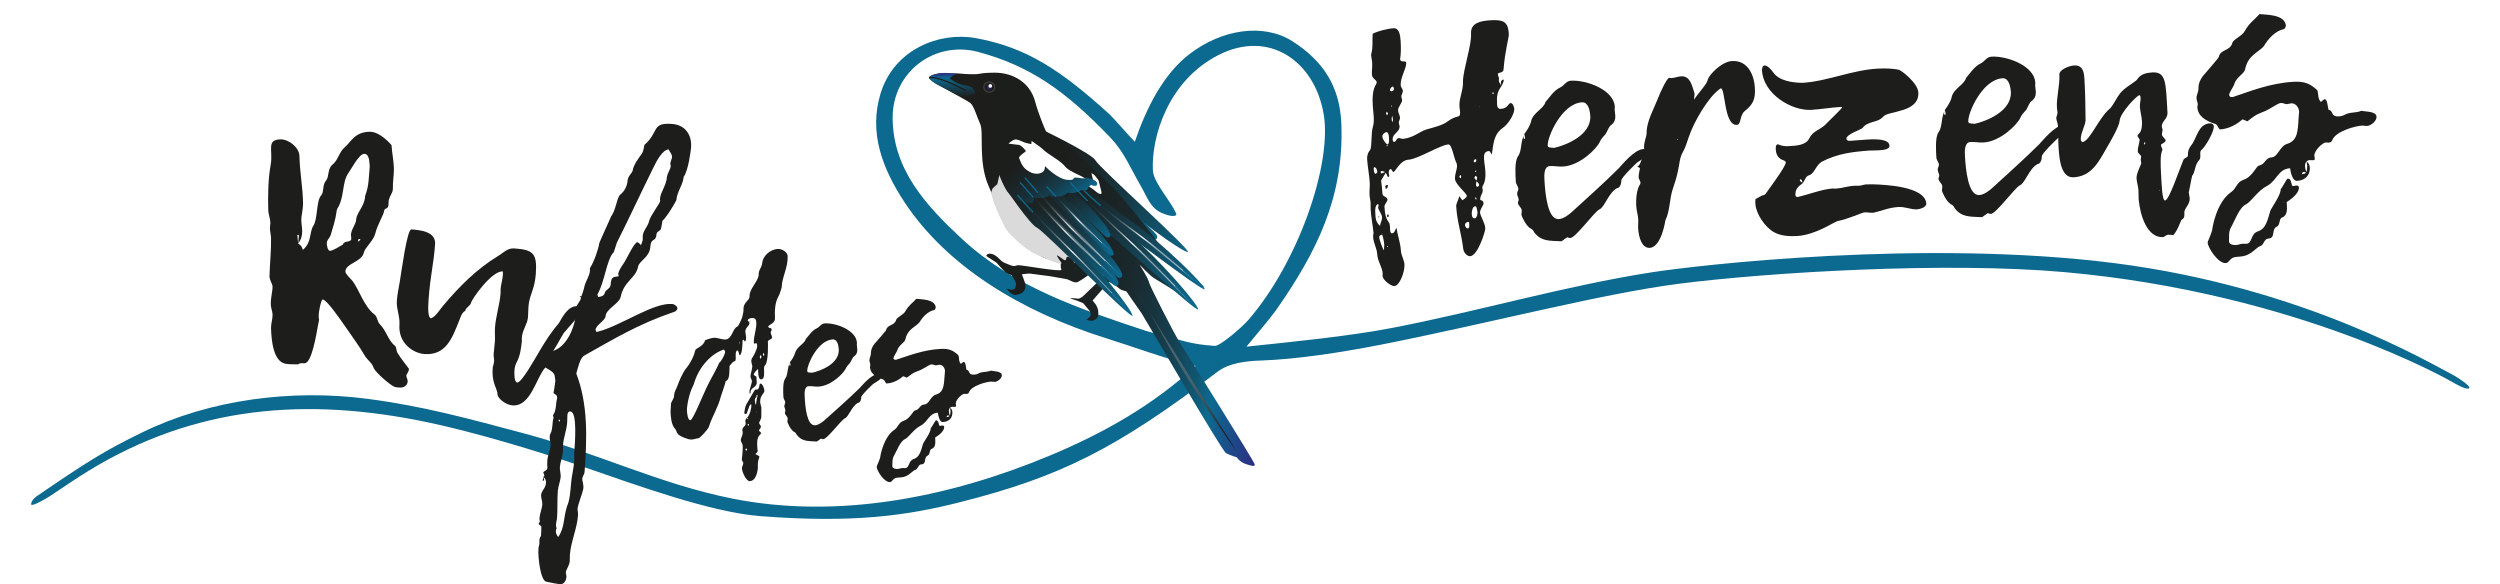
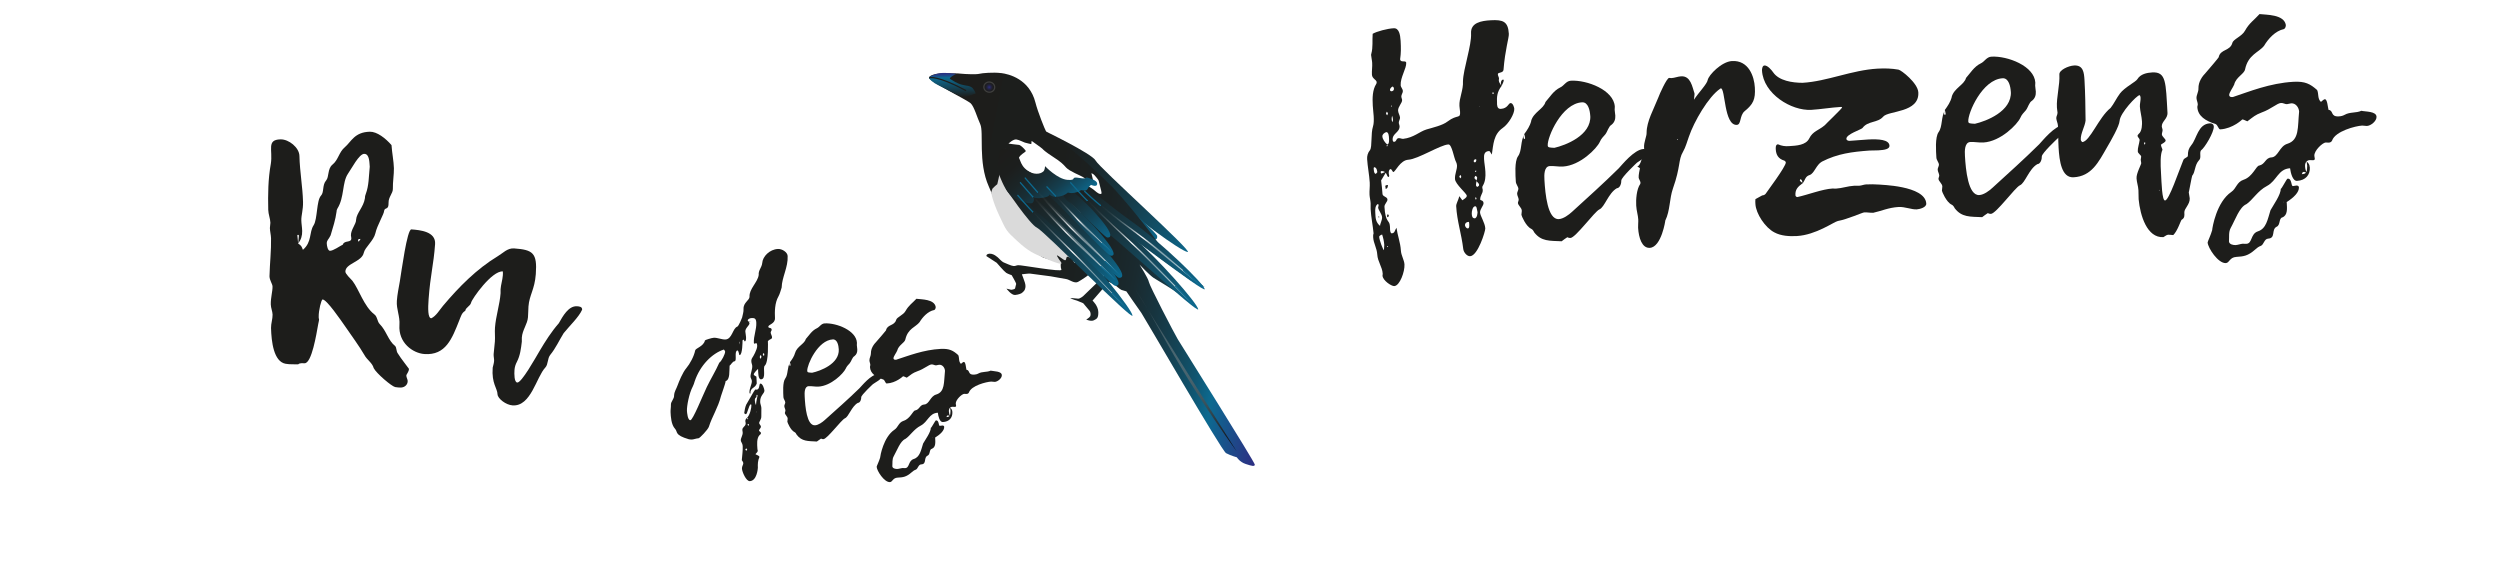
<svg xmlns="http://www.w3.org/2000/svg" xmlns:xlink="http://www.w3.org/1999/xlink" id="Ebene_1" data-name="Ebene 1" viewBox="0 0 500.88 117.06">
  <defs>
    <style>
      .cls-1 {
        fill: url(#Unbenannter_Verlauf_9);
        stroke: #3f3f3e;
      }

      .cls-1, .cls-2 {
        stroke-miterlimit: 10;
        stroke-width: .25px;
      }

      .cls-3 {
        fill: url(#Unbenannter_Verlauf_14-2);
      }

      .cls-4 {
        fill: url(#Unbenannter_Verlauf_14-3);
      }

      .cls-5 {
        fill: url(#Unbenannter_Verlauf_18-2);
      }

      .cls-6 {
        fill: url(#Unbenannter_Verlauf_38-6);
      }

      .cls-7 {
        fill: url(#Unbenannter_Verlauf_38-2);
      }

      .cls-8 {
        fill: url(#Unbenannter_Verlauf_38-3);
      }

      .cls-9 {
        fill: url(#Unbenannter_Verlauf_38-4);
      }

      .cls-10 {
        fill: url(#Unbenannter_Verlauf_38-5);
      }

      .cls-11 {
        fill: url(#Unbenannter_Verlauf_40-2);
      }

      .cls-12 {
        fill: url(#Unbenannter_Verlauf_40-4);
      }

      .cls-13 {
        fill: url(#Unbenannter_Verlauf_40-3);
      }

      .cls-14 {
        fill: url(#Unbenannter_Verlauf_40-6);
      }

      .cls-15 {
        fill: url(#Unbenannter_Verlauf_40-5);
      }

      .cls-16 {
        fill: url(#Unbenannter_Verlauf_17-2);
      }

      .cls-17 {
        fill: url(#Unbenannter_Verlauf_16-4);
      }

      .cls-18 {
        fill: url(#Unbenannter_Verlauf_16-2);
      }

      .cls-19 {
        fill: url(#Unbenannter_Verlauf_16-3);
      }

      .cls-20 {
        fill: #fff;
      }

      .cls-21 {
        fill: #dadada;
      }

      .cls-22 {
        fill: #1d1d1b;
      }

      .cls-2 {
        fill: none;
        stroke: #1d1d1b;
        stroke-linecap: round;
      }

      .cls-23 {
        fill: #0c6a90;
        filter: url(#drop-shadow-1);
      }

      .cls-24 {
        fill: url(#Unbenannter_Verlauf_53);
      }

      .cls-25 {
        fill: url(#Unbenannter_Verlauf_14);
      }

      .cls-26 {
        fill: url(#Unbenannter_Verlauf_16);
      }

      .cls-27 {
        fill: url(#Unbenannter_Verlauf_17);
      }

      .cls-28 {
        fill: url(#Unbenannter_Verlauf_18);
      }

      .cls-29 {
        fill: url(#Unbenannter_Verlauf_13);
      }

      .cls-30 {
        fill: url(#Unbenannter_Verlauf_31);
      }

      .cls-31 {
        fill: url(#Unbenannter_Verlauf_38);
      }

      .cls-32 {
        fill: url(#Unbenannter_Verlauf_48);
      }

      .cls-33 {
        fill: url(#Unbenannter_Verlauf_30);
      }

      .cls-34 {
        fill: url(#Unbenannter_Verlauf_40);
      }
    </style>
    <filter id="drop-shadow-1" filterUnits="userSpaceOnUse">
      <feOffset dx="2" dy="2" />
      <feGaussianBlur result="blur" stdDeviation="2" />
      <feFlood flood-color="#1d1d1b" flood-opacity=".5" />
      <feComposite in2="blur" operator="in" />
      <feComposite in="SourceGraphic" />
    </filter>
    <linearGradient id="Unbenannter_Verlauf_31" data-name="Unbenannter Verlauf 31" x1="14.8" y1="260.61" x2="41.1" y2="286.91" gradientTransform="translate(-58.03 53.92) rotate(80.96) scale(1.02 -1.03)" gradientUnits="userSpaceOnUse">
      <stop offset="0" stop-color="#1d1d1b" />
      <stop offset=".15" stop-color="#1c2020" />
      <stop offset=".36" stop-color="#192b30" />
      <stop offset=".58" stop-color="#153d4b" />
      <stop offset=".83" stop-color="#105570" />
      <stop offset="1" stop-color="#0c6a90" />
    </linearGradient>
    <linearGradient id="Unbenannter_Verlauf_18" data-name="Unbenannter Verlauf 18" x1="17.88" y1="261.03" x2="37.86" y2="281.01" gradientTransform="translate(-58.03 53.92) rotate(80.96) scale(1.02 -1.03)" gradientUnits="userSpaceOnUse">
      <stop offset="0" stop-color="#1d1d1b" />
      <stop offset=".15" stop-color="#1c2020" />
      <stop offset=".36" stop-color="#192b30" />
      <stop offset=".58" stop-color="#153d4b" />
      <stop offset=".82" stop-color="#105570" />
      <stop offset="1" stop-color="#0c6a90" />
    </linearGradient>
    <linearGradient id="Unbenannter_Verlauf_17" data-name="Unbenannter Verlauf 17" x1="19" y1="259.73" x2="38.53" y2="279.26" gradientTransform="translate(-58.03 53.92) rotate(80.96) scale(1.02 -1.03)" gradientUnits="userSpaceOnUse">
      <stop offset="0" stop-color="#1d1d1b" />
      <stop offset=".17" stop-color="#1c201f" />
      <stop offset=".36" stop-color="#1a292d" />
      <stop offset=".56" stop-color="#163845" />
      <stop offset=".78" stop-color="#124e65" />
      <stop offset=".99" stop-color="#0c698e" />
      <stop offset="1" stop-color="#0c6a90" />
    </linearGradient>
    <linearGradient id="Unbenannter_Verlauf_16" data-name="Unbenannter Verlauf 16" x1="20.87" y1="259.38" x2="36.52" y2="275.04" gradientTransform="translate(-58.03 53.92) rotate(80.96) scale(1.02 -1.03)" gradientUnits="userSpaceOnUse">
      <stop offset="0" stop-color="#1d1d1b" />
      <stop offset=".15" stop-color="#1b2122" />
      <stop offset=".37" stop-color="#182f37" />
      <stop offset=".64" stop-color="#134559" />
      <stop offset=".95" stop-color="#0d6488" />
      <stop offset="1" stop-color="#0c6a90" />
    </linearGradient>
    <linearGradient id="Unbenannter_Verlauf_16-2" data-name="Unbenannter Verlauf 16" x1="-41.74" y1="259.68" x2="-27.76" y2="273.67" gradientTransform="translate(5.33 102.63) rotate(80.96) scale(.79 -.82)" xlink:href="#Unbenannter_Verlauf_16" />
    <linearGradient id="Unbenannter_Verlauf_30" data-name="Unbenannter Verlauf 30" x1="-69.61" y1="50.8" x2="9.23" y2="50.8" gradientTransform="translate(199.12 -2.92) rotate(-169.01) scale(1 -1)" gradientUnits="userSpaceOnUse">
      <stop offset="0" stop-color="#2d2e83" />
      <stop offset=".14" stop-color="#0c6a90" />
      <stop offset=".19" stop-color="#105570" />
      <stop offset=".25" stop-color="#144456" />
      <stop offset=".32" stop-color="#173540" />
      <stop offset=".39" stop-color="#1a2a2f" />
      <stop offset=".49" stop-color="#1b2223" />
      <stop offset=".63" stop-color="#1c1e1c" />
      <stop offset="1" stop-color="#1d1d1b" />
    </linearGradient>
    <linearGradient id="Unbenannter_Verlauf_53" data-name="Unbenannter Verlauf 53" x1="192.26" y1="19.26" x2="192.26" y2="14.26" gradientTransform="translate(-1.88 6.15) rotate(-1.75)" gradientUnits="userSpaceOnUse">
      <stop offset="0" stop-color="#1d1d1b" />
      <stop offset=".43" stop-color="#13475c" />
      <stop offset=".8" stop-color="#0c6a90" />
      <stop offset=".88" stop-color="#1c4b89" />
      <stop offset=".95" stop-color="#283584" />
      <stop offset="1" stop-color="#2d2e83" />
    </linearGradient>
    <radialGradient id="Unbenannter_Verlauf_9" data-name="Unbenannter Verlauf 9" cx="196.23" cy="17.7" fx="196.23" fy="17.7" r="1.05" gradientTransform="translate(186.37 -179.22) rotate(81.41)" gradientUnits="userSpaceOnUse">
      <stop offset="0" stop-color="#2d2e83" />
      <stop offset="0" stop-color="#2c2d81" />
      <stop offset=".21" stop-color="#27275c" />
      <stop offset=".41" stop-color="#22233f" />
      <stop offset=".61" stop-color="#1f1f2b" />
      <stop offset=".81" stop-color="#1d1d1f" />
      <stop offset="1" stop-color="#1d1d1b" />
    </radialGradient>
    <linearGradient id="Unbenannter_Verlauf_14" data-name="Unbenannter Verlauf 14" x1="180.29" y1="48.86" x2="205.05" y2="73.62" gradientTransform="translate(26.51 -33.96) rotate(6.44) scale(1.02)" gradientUnits="userSpaceOnUse">
      <stop offset="0" stop-color="#1d1d1b" />
      <stop offset=".18" stop-color="#1a2629" />
      <stop offset=".52" stop-color="#154050" />
      <stop offset=".99" stop-color="#0c698f" />
      <stop offset="1" stop-color="#0c6a90" />
    </linearGradient>
    <linearGradient id="Unbenannter_Verlauf_14-2" data-name="Unbenannter Verlauf 14" x1="202.05" y1="39.21" x2="226.81" y2="63.97" gradientTransform="translate(16.74 -16.14) rotate(3.94)" xlink:href="#Unbenannter_Verlauf_14" />
    <linearGradient id="Unbenannter_Verlauf_14-3" data-name="Unbenannter Verlauf 14" x1="221.63" y1="32.76" x2="246.39" y2="57.52" gradientTransform="translate(-7.26 5.84) rotate(-.93)" xlink:href="#Unbenannter_Verlauf_14" />
    <linearGradient id="Unbenannter_Verlauf_18-2" data-name="Unbenannter Verlauf 18" x1="181.89" y1="47.69" x2="201.87" y2="67.66" gradientTransform="translate(26.51 -33.96) rotate(6.44) scale(1.02)" xlink:href="#Unbenannter_Verlauf_18" />
    <linearGradient id="Unbenannter_Verlauf_17-2" data-name="Unbenannter Verlauf 17" x1="183.01" y1="46.39" x2="202.54" y2="65.92" gradientTransform="translate(26.51 -33.96) rotate(6.44) scale(1.02)" xlink:href="#Unbenannter_Verlauf_17" />
    <linearGradient id="Unbenannter_Verlauf_16-3" data-name="Unbenannter Verlauf 16" x1="184.88" y1="46.04" x2="200.53" y2="61.69" gradientTransform="translate(26.51 -33.96) rotate(6.44) scale(1.02)" xlink:href="#Unbenannter_Verlauf_16" />
    <linearGradient id="Unbenannter_Verlauf_16-4" data-name="Unbenannter Verlauf 16" x1="170.79" y1="-8.33" x2="184.77" y2="5.66" gradientTransform="translate(78.04 27.13) rotate(6.44) scale(.79 .82)" xlink:href="#Unbenannter_Verlauf_16" />
    <linearGradient id="Unbenannter_Verlauf_13" data-name="Unbenannter Verlauf 13" x1="188.55" y1="31.41" x2="201.24" y2="44.1" gradientTransform="translate(16.74 -16.14) rotate(3.94)" gradientUnits="userSpaceOnUse">
      <stop offset="0" stop-color="#1d1d1b" />
      <stop offset=".24" stop-color="#1c1e1d" />
      <stop offset=".42" stop-color="#1b2527" />
      <stop offset=".58" stop-color="#182f37" />
      <stop offset=".73" stop-color="#153e4e" />
      <stop offset=".86" stop-color="#11516b" />
      <stop offset="1" stop-color="#0c698e" />
      <stop offset="1" stop-color="#0c6a90" />
    </linearGradient>
    <linearGradient id="Unbenannter_Verlauf_40" data-name="Unbenannter Verlauf 40" x1="203.61" y1="50.44" x2="225.88" y2="50.44" gradientTransform="translate(.84 -2.61) rotate(.74)" gradientUnits="userSpaceOnUse">
      <stop offset="0" stop-color="#0c6a90" />
      <stop offset="0" stop-color="#fff" stop-opacity="0" />
      <stop offset=".15" stop-color="#fff" stop-opacity=".01" />
      <stop offset=".28" stop-color="#fff" stop-opacity=".05" />
      <stop offset=".4" stop-color="#fff" stop-opacity=".12" />
      <stop offset=".52" stop-color="#fff" stop-opacity=".22" />
      <stop offset=".63" stop-color="#fff" stop-opacity=".34" />
      <stop offset=".74" stop-color="#fff" stop-opacity=".5" />
      <stop offset=".85" stop-color="#fff" stop-opacity=".68" />
      <stop offset=".95" stop-color="#fff" stop-opacity=".88" />
      <stop offset="1" stop-color="#fff" />
    </linearGradient>
    <radialGradient id="Unbenannter_Verlauf_38" data-name="Unbenannter Verlauf 38" cx="214.91" cy="50.61" fx="214.91" fy="50.61" r="11.24" gradientUnits="userSpaceOnUse">
      <stop offset="0" stop-color="#fff" />
      <stop offset=".05" stop-color="#fff" stop-opacity=".88" />
      <stop offset=".15" stop-color="#fff" stop-opacity=".68" />
      <stop offset=".26" stop-color="#fff" stop-opacity=".5" />
      <stop offset=".37" stop-color="#fff" stop-opacity=".34" />
      <stop offset=".48" stop-color="#fff" stop-opacity=".22" />
      <stop offset=".6" stop-color="#fff" stop-opacity=".12" />
      <stop offset=".72" stop-color="#fff" stop-opacity=".05" />
      <stop offset=".85" stop-color="#fff" stop-opacity=".01" />
      <stop offset="1" stop-color="#fff" stop-opacity="0" />
      <stop offset="1" stop-color="#0c6a90" />
    </radialGradient>
    <linearGradient id="Unbenannter_Verlauf_40-2" data-name="Unbenannter Verlauf 40" x1="204.08" y1="46.12" x2="223.25" y2="46.12" xlink:href="#Unbenannter_Verlauf_40" />
    <radialGradient id="Unbenannter_Verlauf_38-2" data-name="Unbenannter Verlauf 38" cx="213.89" cy="46.27" fx="213.89" fy="46.27" r="9.59" xlink:href="#Unbenannter_Verlauf_38" />
    <linearGradient id="Unbenannter_Verlauf_40-3" data-name="Unbenannter Verlauf 40" x1="205.02" y1="45.17" x2="224.19" y2="45.17" xlink:href="#Unbenannter_Verlauf_40" />
    <radialGradient id="Unbenannter_Verlauf_38-3" data-name="Unbenannter Verlauf 38" cx="214.85" cy="45.33" fx="214.85" fy="45.33" r="9.59" xlink:href="#Unbenannter_Verlauf_38" />
    <linearGradient id="Unbenannter_Verlauf_40-4" data-name="Unbenannter Verlauf 40" x1="209.41" y1="43.77" x2="222.47" y2="43.77" xlink:href="#Unbenannter_Verlauf_40" />
    <radialGradient id="Unbenannter_Verlauf_38-4" data-name="Unbenannter Verlauf 38" cx="216.2" cy="43.95" fx="216.2" fy="43.95" r="6.5" xlink:href="#Unbenannter_Verlauf_38" />
    <linearGradient id="Unbenannter_Verlauf_40-5" data-name="Unbenannter Verlauf 40" x1="214.15" y1="48.51" x2="238.95" y2="48.51" xlink:href="#Unbenannter_Verlauf_40" />
    <radialGradient id="Unbenannter_Verlauf_38-5" data-name="Unbenannter Verlauf 38" cx="226.75" cy="48.82" fx="226.75" fy="48.82" r="12.25" xlink:href="#Unbenannter_Verlauf_38" />
    <linearGradient id="Unbenannter_Verlauf_40-6" data-name="Unbenannter Verlauf 40" x1="216.97" y1="47.36" x2="240.27" y2="47.36" xlink:href="#Unbenannter_Verlauf_40" />
    <radialGradient id="Unbenannter_Verlauf_38-6" data-name="Unbenannter Verlauf 38" cx="228.83" cy="47.71" fx="228.83" fy="47.71" r="10.52" xlink:href="#Unbenannter_Verlauf_38" />
    <linearGradient id="Unbenannter_Verlauf_48" data-name="Unbenannter Verlauf 48" x1="237.58" y1="57.14" x2="237.58" y2="89.85" gradientTransform="translate(.84 -2.61) rotate(.74)" gradientUnits="userSpaceOnUse">
      <stop offset="0" stop-color="#0c6a90" />
      <stop offset="0" stop-color="#fff" stop-opacity="0" />
      <stop offset="1" stop-color="#000" />
    </linearGradient>
  </defs>
  <g>
    <path class="cls-22" d="m299.92,20.8c.05.8.31,1.04.8,1.01,1.36-.08,1.49-1.14,1.92-1.16.49-.03.73.89.75,1.13.06.99-1.13,3.04-2.32,3.86-1.85,1.29-1.86,3.27-2.18,5.33-.27-.42-.41-.72-.54-.71-.93.05-1.08.68-1.02,1.61.04.74.22,1.6.27,2.53.06.99-.01,1.98-.52,2.82-.06.07-.11.19-.1.38,0,.12.08.31.09.43.05.8-.56,1.09-.5,2.01.13.12.62.09.66.65.03.49-.74,1.22-.7,1.9.04.68.99,2.05,1.05,3.17.03.56-1.49,5.48-3.03,5.57-.62.04-1.28-.73-1.38-1.41-.37-3.14-1.25-5.57-1.42-8.6-.03-.5.43-1.2.63-2.02.27.36.41.6.61.83.3-.26.9-.49.88-.92-.03-.49-2.3-2.29-2.36-3.34-.06-1.05.45-1.89.4-2.75-.01-.25-.09-.43-.16-.61-.48-.84-.83-3.61-1.57-3.57-1.61.09-6.09,2.95-8.01,3.06-1.67.1-2.59,2.44-3.02,2.47-.12,0-.34-.6-.53-.59-.31.02-.41.46-.38.89,0,.12.08.31.09.43s-.05.25-.11.25c-.49.03-.19-1.23-1.49-1.16-.06,0-.12.13-.11.19,0,.12.14.3.14.3.36-.14.67-.29,1.03-.43-.34.58-.68,1.15-1.08,1.8.11.92.23,1.85.28,2.77.16.55.96.5.99,1.06.03.43-.63.91-.6,1.46.19,3.28,1.01,2.55,1.09,3.84.06,0-.1,1.5.39,1.47.62-.04.58-.65.93-1.11.21,1.54.79,2.99.88,4.54.06,1.05.67,1.88.72,2.81.08,1.42-.93,4.27-2.05,4.33-.56.03-2.3-1.11-2.35-2.1,0-.12.05-.25.04-.38-.08-1.36-1.01-2.42-1.09-3.84-.08-1.3-.75-2.25-.82-3.43-.01-.25-.03-.5.08-.81-.15-1.6-.5-3.26-.59-4.87-.02-.37.02-.75,0-1.18-.03-.56-.19-1.11-.22-1.66-.05-.8.09-1.62.04-2.48-.09-1.55-.44-3.26-.52-4.68-.04-.62.11-1.25.58-1.83.46-.65.12-3.29.6-4.75.16-.5.18-1.25.13-2.05-.04-.68-.14-1.36-.18-2.1-.09-1.54-.06-3.16.68-4.32.06-.07.11-.25.1-.38-.03-.49-.91-.69-.95-1.5-.05-.8.1-1.56.05-2.36-.03-.56-.18-1.04-.22-1.6,0-.12.05-.19.05-.25.36-1.32.16-2.61.27-3.98.84-.48,2.92-1.04,4.21-1.11,1.05-.06,1.31,1.23,1.39,2.53.08,1.42.08,2.48-.1,3.67.05.8,1.19.12,1.22.74.06,1.11-1.2,2.92-1.11,4.47.02.43.41.72.44,1.15.02.37-.33.76-.31,1.13.01.25.15.49.16.67.04.62-.85,1.35-.81,2.15.03.5.37.97.39,1.4.02.31-.27.7-.25,1.07.01.18.15.42.16.61.07,1.3-1.47,1.45-1.39,2.75.01.19.09.43.27.42.56-.03.39-.71.95-.74.31-.02.57.15.88.14,2.16-.25,3.21-1.42,4.67-1.88,1.28-.38,3.24-.81,4.25-1.61,1.96-1.48,2.58-.46,2.49-1.94-.02-.31-.11-.8-.13-1.17-.09-1.54.81-3.15.71-4.94.05-2.42,1.76-7.23,1.62-9.58-.12-2.16,2.03-2.53,3.94-2.64,2.47-.14,3.49.24,3.63,2.71.05.8-.75,3.14-1.07,7.26-.15.69-1.16.38-1.13.87.01.25.22.61.23.79,0,.19-.04.31-.04.44.02.43.35.72.56,1.08-.92,1.23-.99,2.17-.91,3.59Zm-24.52,12.69c-.06,0-.18.13-.18.13.01.19,0,1.24.44,1.21.06-.07.17-.2.29-.33-.08-.31-.05-.8-.56-1.02Zm1.51,10.08c-.04-.74-.76-1.44-.8-2,0-.12.11-.32.09-.5,0-.12-.07-.18-.2-.17-.48.34-.5,1.08-.46,1.7.06,1.11.05,1.92,1.03,2.73,0,0-.06.06-.07-.06-.02-.43.43-1.14.4-1.7Zm-.62.04l-.13-.12c0-.06.05-.13.11-.19,0,.06.07.12.07.18,0,.06-.06.07-.05.13Zm.03,3.84c.04.68.77,2.62.96,2.67-.02-.31.08-.69.06-1.06-.04-.68-.21-1.42-.43-2.08-.43.15-.6.35-.59.47Zm1.97-19.77c-.02-.43-.07-1.24-.57-1.21-.42.15-.78.48-.76.85.03.56.51,1.27,1.03,1.68-.06.07-.18.13-.23.26.06,0,.13.05.19.05.06-.07.05-.13.05-.19,0-.06,0-.12-.07-.18.43-.03.38-.89.36-1.26Zm-.75,9.59c0-.12.3-.2.42-.21.06,0,.13.05.13.05-.1.5-.03.5-.45.77-.01-.25-.09-.43-.1-.62Zm.53-14.54c0-.12-.14-.24-.21-.36-.05.13-.17.26-.16.38s.14.24.21.36c.05-.13.17-.26.16-.38Zm.01,20.78c-.12,0-.19-.11-.2-.24.05-.13.11-.25.16-.38.13.12.2.18.21.36-.06.12-.11.25-.17.26Zm-.15,5.96s.06,0,.13.05c0-.06.06-.13.05-.19l-.13-.05c-.06.07-.05.13-.05.19Zm1.35-31.71c0-.12-.09-.43-.33-.42,0,0-.48.34-.46.65.01.25.14.3.39.29.24-.08.42-.21.4-.52Zm-.55,3.32c0,.06-.05.13-.05.19,0,.06.07.12.07.18.06-.07.05-.13.05-.19,0-.06,0-.12-.07-.18Zm.1,2.85c.01.19.02.31.16.55.05-.19.1-.38.09-.56-.01-.25-.09-.49-.17-.74-.1.38-.09.56-.08.75Zm13.79,11.12c-.12.13-.24.2-.23.32,0,.12.14.24.14.37.12-.13.24-.2.23-.32,0-.12-.08-.24-.14-.36Zm.89,10.06c.01.19.22.67.59.65.31-.02.28-.51.26-.95-.01-.18-.02-.37-.14-.36-.5.03-.72.35-.71.66Zm2.02-3.78c-.49.03-.68,1.03-.66,1.46.02.43.06.99.67.95.48-.27.44-.96.49-1.21-.16-.61-.13-1.23-.5-1.21Zm.08-9.43c-.18.01-.36.21-.35.39.01.19.14.24.26.23.19-.01.23-.26.28-.45,0-.12-.13-.18-.2-.17Zm.12,5.26c0,.12.2.3.26.29.24-.14.36-.21.35-.45-.02-.31-.4-.47-.54-.78.05-.19.16-.44.15-.63,0-.12-.14-.24-.27-.36-.19.01-.29.39-.29.45.13.18.33.35.46.53-.05.25-.15.63-.13.94Zm.08-2.92c-.07-.06-.13-.05-.13-.05-.12,0-.18.13-.18.13l.07.12c.06,0,.12-.07.18-.07,0-.06.05-.13.05-.13Zm-.24,5.6c0,.06.07.12.13.12.06,0,.12-.07.12-.13,0-.12-.08-.25-.14-.37-.05.13-.11.25-.1.38Zm.86-18.47l.05-.13q-.06,0-.12,0s.06,0,.06-.06v.19Zm2.63-2.88c0,.06-.05.19-.04.31,0,0,.07.06.13.05.06,0,.06-.07.12-.13,0-.06-.01-.25-.2-.24Zm1.64-1.77c-.01-.25.08-.75.45-.77.12,0,.13.06.13.12.01.25-.26.82-.43,1.14l.07.06c-.13-.18-.21-.36-.22-.55Z" />
    <path class="cls-22" d="m306.76,24.25c.46-1.76,2.53-2.44,2.88-3.82.88-.98,1.61-2.26,2.94-2.9.79-.35,1.17-1.31,2.15-1.36,3.21-.18,8.6,1.86,8.8,5.2.01.19-.04.44-.03.62.02.43.11.8.13,1.17.04.74-.17,1.37-.76,1.84-.6.34-.79,1.35-1.25,1.93-.41.46-.82.85-1.09,1.49-.61,1.34-3.94,4.75-7.41,4.95-.87.05-1.75-.15-2.61-.1-1.17.07-1.14,1.8-1.08,2.79.16,2.78.64,7.96,2.87,7.84.93-.05,2-.86,2.65-1.45,3.18-2.91,6.31-5.7,9.36-8.72.64-.66,3.07-3.77,4.99-3.88.37-.02,1,.13,1.03.62.05.8-1.77,1.65-2.36,2.12,0,0-3.18,2.97-3.14,3.59.03.49-.22,1.5-.9,1.54-1.68.96-2.45,3.8-3.48,4.23-.97.43-4.76,5.67-5.81,5.73-.19.01-.44-.04-.63-.15-.42.27-.78.54-1.13.81-2.42-.11-4.09.05-5.5-1.79-.14-.3-.34-.6-.6-.71-1.08-.5-1.95-2.62-1.96-2.8-.01-.25.09-.56.07-.87-.03-.56-.74-1.01-.77-1.51-.01-.18.16-.44.15-.69-.02-.37-.29-.73-.31-1.16-.02-.31.27-.7.25-1.01-.03-.43-.49-.9-.51-1.4-.07-1.24-.3-4.08.45-5.11.81-1.1.44-3.07,1.3-4.42-.11.19-.22.45-.21.69,0,.12.08.25.14.3.06-.06.19-.01.17-.26-.01-.25-.09-.49-.17-.73.58-.78,1.15-1.62,1.4-2.62Zm11.85-1.05c-.06-1.05-.41-2.77-1.64-2.7-4.08.23-6.98,6.97-6.88,8.64.02.43.33.42,1.33.48,2.2-.5,7.42-2.47,7.2-6.43Z" />
    <path class="cls-22" d="m328.06,33.33c.74-.16.98-2.41,1.44-2.93-.08-.31-.09-.55-.11-.86-.06-1.05.55-2.27.51-2.94,0-2.29,1.46-4.8,2.33-7.02.27-.76,1.7-3.94,2.19-3.97.12,0,.31.04.44.04.68-.04,1.28-.32,1.96-.36,1.92-.11,2.23,2.11,2.68,3.44.02.37-.08.69-.11,1.25.97-1.48,2.61-3.13,2.75-3.94.19-1,2.77-3.69,4.87-3.81,3.34-.19,4.46,3.09,4.58,5.32.13,2.35-.31,3.3-2.03,4.71-1.07.87-.65,2.71-1.58,2.76-2.6.15-2.28-7.37-3.21-7.32-.06,0-.06.07-.12.07-2.39,1.62-5.26,6.63-6.27,9.6-.38,1.02-.63,2.08-1.19,3.05-.96,1.61-.45,2.94-2,7.31-.75,2.15-.55,4.44-1.55,6.48.05-.13-.75,5.32-3.1,5.45-1.55.09-2.22-1.98-2.34-4.02-.03-.56.06-1.06.03-1.68-.05-.87-.35-1.72-.41-2.77-.07-1.17.06-3.29.81-4.33,0-.06.06-.13.05-.25-.02-.37-.35-.72-.37-1.03-.03-.56.17-1.38.26-1.88l-.52-.34Zm8.06-5.48l-.11.19h.19s-.07-.19-.07-.19Z" />
    <path class="cls-22" d="m353.08,39.15c.31-.02.61-.16.78-.48,0-.06,3.97-5.31,3.93-6.12,0-.12-.14-.3-.27-.36-1.26-.36-1.68-1.21-1.74-2.26-.02-.31-.06-.99.44-1.02.76.33,1.39.42,2.19.37,1.54-.09,3.4-.19,4.07-1.54.72-1.47,1.89-1.6,3.13-2.66,0-.06,3.47-3.36,3.46-3.55,0-.06-.13-.12-.19-.11-2.04.12-4.13.48-5.98.59-4.02.23-9.61-3.23-9.88-7.87-.02-.31.07-1,.5-1.02.62-.04,1.42.91,1.75,1.39,1.15,1.67,3.84,2.08,5.89,2.08,4.88-.28,9.84-2.55,15.03-2.84,1.48-.08,2.79-.04,4.17.2.56.09,3.88,2.69,3.98,4.55.24,4.14-5.99,3.63-7.04,4.87-1.1,1.3-3.06.79-4.15,2.28-.29.33-3.28,1.24-3.22,2.17.02.31.4.41.64.4.93-.05,2.28-.19,3.64-.27,2.16-.12,4.28,0,4.35,1.24.04.68-1.01.86-2.18.93-.62.04-1.3.01-1.8.04-3.52.26-6.42.62-9.55,2.22-1.14.62-1.54,2.38-2.45,2.68-.97.3-.87,1.04-1.45,1.7q-.04-.74-.36-.85c-.12,0-.18.2-.17.26,0,.12.39.35.59.52-1.01.74-1.54,1.27-1.47,2.44.01.19.21.36.39.35,2.02-.43,4.99-1.59,7.04-1.71.25-.01.44.04.68.02,1.24-.07,2.39-.51,3.69-.58.31-.02.68.02.99,0,.43-.02.92-.24,1.35-.26.74-.04,1.86-.04,2.67.03,0,.06,9.19.15,9.4,3.8.05.8-1.36,1.13-1.92,1.17-.99.06-2.39-.55-3.62-.48-2.04.12-3.49.82-5.08,1.16-.56.03-1.25-.11-1.8-.08-.37.02-3.33,1.37-5.3,1.73-.8.17-4.37,2.79-8.2,3.01-1.48.08-3.16,0-4.51-.73-1.85-.95-3.69-3.76-3.8-5.67-.02-.31-.04-.68,0-.99l1.38-.76Z" />
    <path class="cls-22" d="m391.02,19.43c.46-1.76,2.53-2.44,2.88-3.82.87-.98,1.61-2.26,2.93-2.9.79-.35,1.17-1.31,2.16-1.36,3.21-.18,8.6,1.86,8.79,5.2.01.19-.04.44-.03.62.02.43.11.8.13,1.17.04.74-.17,1.38-.76,1.84-.6.34-.79,1.35-1.25,1.93-.41.46-.82.85-1.09,1.49-.61,1.34-3.95,4.75-7.41,4.95-.87.05-1.75-.15-2.61-.1-1.17.07-1.14,1.8-1.08,2.79.16,2.78.64,7.96,2.87,7.84.93-.05,2-.86,2.65-1.46,3.18-2.91,6.31-5.7,9.36-8.72.64-.66,3.07-3.77,4.99-3.88.37-.02,1,.13,1.03.62.05.8-1.77,1.65-2.36,2.12,0,0-3.18,2.97-3.14,3.59.03.49-.22,1.5-.9,1.54-1.68.96-2.45,3.8-3.48,4.23-.97.43-4.76,5.67-5.81,5.73-.18.01-.44-.04-.63-.15-.42.27-.78.54-1.13.81-2.43-.11-4.09.05-5.5-1.79-.14-.3-.34-.6-.6-.71-1.08-.5-1.95-2.62-1.96-2.8-.01-.25.09-.56.08-.87-.03-.56-.74-1.01-.77-1.51-.01-.18.16-.44.15-.69-.02-.37-.29-.73-.31-1.16-.02-.31.27-.7.25-1.01-.03-.43-.49-.9-.51-1.4-.07-1.24-.3-4.08.45-5.11.81-1.1.45-3.07,1.3-4.42-.11.19-.22.45-.21.69,0,.12.08.24.14.3.06-.06.19-.01.17-.26-.01-.25-.09-.49-.17-.73.58-.78,1.15-1.62,1.4-2.62Zm11.85-1.05c-.06-1.05-.41-2.77-1.64-2.7-4.08.23-6.98,6.97-6.88,8.64.02.43.33.42,1.33.48,2.2-.5,7.42-2.47,7.2-6.43Z" />
    <path class="cls-22" d="m434.47,47.02c-.31.02-.55.16-1.03.49-3.28.19-4.65-4.32-4.96-7.59-.04-.62,0-1.24-.04-1.8-.05-.87-.34-1.59-.38-2.4-.06-.99.96-2.79.94-3.03-.01-.25-.09-.43-.1-.68-.01-.19.1-.44.09-.62-.02-.37-.65-.58-.68-1.08-.04-.68.29-1.5.37-2.25-.02-.37-.4-.54-.42-.84,0-.12.11-.26.23-.39.71-.54.69-2.02.66-2.52-.06-.99-.36-1.96-.42-2.95-.03-.56.18-1.25.14-1.81,0-.12-.09-.49-.21-.48-.56.03-3.89,3.57-3.99,5.13-.06,1.06-1.75,4.01-2.55,5.36-1.69,2.95-3.08,5.76-6.67,5.96-2.41.14-2.85-3.25-3.01-5.97-.1-1.73-.04-2.91-.13-4.4-.03-.49-.3-.97-.33-1.47-.02-.37.27-.7.25-1.13-.02-.31-.1-.62-.12-.99-.12-2.1.61-4.5.49-6.66-.05-.86,1.82-1.72,2.94-1.78,1.85-.11,2,1.44,2.09,2.86.16,2.72.19,5.45.22,8.17-.12,1.19-1.03,2.6-.96,3.84.01.19.14.3.28.48,1.55-.09,3.31-4.96,5.69-6.84.64-.78,1.19-1.99,1.88-2.9.92-1.23,3.21-2.35,3.49-2.87.62-1.03,1.91-1.29,2.96-1.35,2.84-.16,2.72,2.01,3.07,8.07.07,1.24-1.2,1.74-1.14,2.8.01.18.15.42.16.67.01.25-.15.63-.14.88.02.43.73.89.75,1.2.02.37-.65.6-.94.86.02.37.3.85.3.98v.06c-.44.89-.4,2.75-.28,4.73.11,1.85.19,5.45.81,5.41.8-.05,2.76-5.93,3.63-8.02.15-.57.96-.55.94-.98.01-.87.11-1.37.69-2.09,1.1-1.3,1.31-4.23,3.72-4.37.43-.02.76.2.78.64.06,1.11-1.8,4.26-2.58,4.8-.34.58.15,1.48-.38,1.95-.93,1.04-.68,2.27-1.37,3.12-.06.07-.67,3.39-.68,3.33.02.37.17.8.19,1.17.07,1.24-1.12,2.05-1.08,2.85.04.68.06,1.11-.54,1.46-.18.13-.8,2.22-1.68,3.07-.44-.04-.75-.08-.93-.07Zm-4.78-18.52c0,.06-.06.07-.12.13.01.18.01.25.15.36,0-.12.05-.19.11-.32,0-.06-.07-.12-.13-.18Zm2.85,9.7h.12s-.07-.19-.07-.19l-.05.19Z" />
    <path class="cls-22" d="m462.78,33.49c.09,1.55-.84,2.65-2.57,2.75-.87.05-1.27-1.6-1.39-2.53-2.41.14-2.65,2.51-4.63,3.55-1.87.97-2.88,2.83-4.13,3.65-1.39.58-2.24,3.17-3.14,4.77-.45.83-.27,1.81-.34,2.69.04.62.91.75,1.34.73.49-.03.98-.24,1.41-.27.25-.01.44.04.68.02,1.3-.01.82-1.97,2.34-2.49,1.71-.53,1.97-2.41,2.55-4.24.56-1.03,2.11-3.16,2.05-4.33v.06c.19-.01,1.19-2.05,1.37-2.06.93-.05.64,1.51,1.08,1.49.18-.01.37-.08.74-.11.18,0,.44.1.45.35.06.99-1,2.04-2.5,3-.25.01-.44-.04-.69-.08l.13.12-.07-.18c.19.05.44.1.69.15.07,1.3.21,2.59-.88,3.03-.74.17-.35,1.51-1.13,1.86-1.15.56-.12,2.3-1.72,2.39-.8.05-.86,1.23-1.47,1.45-.43.15-.78.42-1.14.75-1.42,1.26-2.28,1.37-3.76,1.46-1.36.08-1.36,1.19-2.1,1.24-1.54.09-3.58-3.02-3.65-4.13,0-.19.66-1.53.91-2.47.03-.5.86-5.63,3.84-7.66,1.01-.68,1.06-1.98,2.46-2.44,1.83-.6,2.51-2.81,3.12-2.84,1.23-.26,1.21-1.56,2.45-1.63,1.36-.08,1.61-2.26,3.19-2.73,2.44-.76,2.04-3.28,2.36-6.46-.05-.8-.66-1.7-1.58-1.65-.31.02-.61.16-.86.17-.37.02-.76-.27-1.19-.24-.8.05-1.98,1.23-3.86,1.9-1.33.51-1.63.84-2.88,1.78-.44-.16-.77-.39-1.01-.38,0,0-1.88,1.84-4.41,1.99-.37.02-.48-.84-.93-1.06-2.02-.63-3.56-1.59-3.67-3.39-.01-.19.1-.38.09-.56-.02-.43-.23-.79-.26-1.23-.04-.62.42-1.26.39-1.95-.02-1.36.73-2.4,1.55-3.25.58-.65,2.5-2.93,2.5-3,.34-1.69,2.29-1.19,2.75-2.89.2-.76,1.91-1.29,2.53-2.44.84-1.54,1.86-2.15,2.91-3.33,1.31.17,4.9.03,5.27,2.18.02.31-.14.75-.39.83-1.72.35-3.17,1.98-3.96,3.33-1.04,1.36-3.19,1.73-3.82,4.75-.19.94-1.83,1.53-2.18,3.04-.22.57-1.03,1.61-1,2.1.01.25.21.42.58.4.12,0,.25-.01.37-.08,2.98-.98,7.16-2.71,11.92-2.98,2.35-.13,3.37.43,4.75,1.65.36.79.04,1.73.76,2.38.24-.2.59-.53.78-.54.5-.03.58,1.52.74,2.13,1.06.12.33,1.41,2.06,1.31.43-.02.8-.11,1.16-.31,1.08-.62,2.28-.32,3.36-.81.88.2,2.98.08,3.04,1.19.05.86-1.14,1.8-1.88,1.84-.37.02-.69-.08-1-.07-1.3.07-5.39,1.12-6.03,3.01-.11.25-.35.39-.66.41-.19.01-.44-.04-.62-.03-.62.04-2.33,1.62-2.27,2.67.01.19.08.37.09.55.01.25-.11.32-.35.33-.25.01-.5-.03-.68-.02-.56.03-.96.49-.92,1.23.03.5.12.92.39,1.34-.25-.05-.45-.22-.63-.21-.31.02-.3.2-.41.46,1.11-.06,1.02-.62,1.08-1.67-.02-.31-.09-.55-.11-.86.39.29.6.65.62,1.14Z" />
  </g>
-   <path class="cls-23" d="m489.7,73.25c-4.47-2.29-30.04-17.66-67.91-22.51-38.24-4.89-83.67.38-92.9,1.82-17.56,2.75-34.69,7.82-52.14,11.17-8.51,1.64-20.07,2.78-29.02,3.72,1.59-1.94,4.94-5.9,5.85-7.2,8.17-11.65,13.74-22.73,13.16-37.44-.3-7.46-3.59-12.56-9.78-16.53-5.78-3.7-14.16-2.45-20.69,2.59-5.28,4.07-8.67,10.95-10.91,17.54-1.06-1.07-4.27-4.78-5.05-5.49-9.88-8.98-16.71-13.43-26.79-15.28-7.25-1.33-16.4,2.2-19.1,11.1-2.37,7.79.3,14.96,4.84,21.83,8.44,12.76,23.31,21.86,40.36,27.2,5.86,1.83,11.76,4.1,17.92,5.55-8.56,7.89-18.49,13.49-29.24,17.97-19.94,8.32-42.33,12.84-63.57,8.6-14.68-2.93-27.12-9.16-41.64-13.03-11.08-2.95-20.1-5.46-31.43-6.95-15.08-1.98-31.52.07-45.17,6.72-7.56,3.68-11.28,6.04-21.19,12.83-.99.68-1.22,1.66-.95,1.7.51.09,2.82-1.2,3.87-1.9,2.18-1.45,5.23-3.53,7.45-4.89,21.36-13.08,43.7-14.88,68.12-9.74,9.26,1.95,21.73,5.68,30.7,8.77,11.31,3.9,25.95,9.24,35.87,10.01,18.81,1.46,29.53-.15,40.03-2.81,19.96-5.05,31.33-10.7,51.5-26.09,2.41-1.84,5.88-2.18,8.8-2.28,6.92-.24,15.72-1.56,23.7-3.12,21.25-4.16,44.33-10.25,59.99-12.26,17.85-2.29,53.54-4.46,77.38-2.32,46.89,4.21,77.48,21.96,77.48,21.96,0,0,3.19,1.95,3.51,1.21.18-.41-2.43-2.13-3.05-2.45Zm-241.53-11.22c-1.4,1.63-5.77,5.35-6.81,5.27-4.99-.37-5.68-.89-13.75-3-13.56-4.49-26.53-8.85-36.85-18.41-7.13-6.6-13.87-13.88-13.92-24.24-.04-9.28,8.46-15.6,17.2-13.23,10.26,2.78,17.29,7.66,26.26,16.97,2.99,3.11,4.02,6.03,6.42,10.16,1.05,1.8,1.74,4.12,4.02,5.11s3.06.56,2.94.24c-.92-2.45-4.56-6.2-4.7-8.76-.34-6.48,2.92-17.9,13.13-23.11s19.36,1.27,21.11,11.98c1.63,9.99-5.1,29.49-15.05,41.02Z" />
  <g>
    <path class="cls-22" d="m150.16,64.75c.02.46-.87.96-.83,1.68.02.36.13.73.14,1.09.01.27.04.87-.28.88-.04,0-.15-.27-.15-.36-.09.05-.27.11-.27.15v-.04c0,.23,0,2.97-.59,3-.14,0-.14-.95-.46-.94-.67.26.01,2.15-.58,2.18-.37.02-.74.77-.96.87-.09,1.01.14,2.83-.81,3.1v.05c.02.32-.83,2.6-.91,2.92-.61,2.41-1.77,4.06-2.44,6.19-.2.56-1.81,2.28-2.08,2.29-.46.02-.9.23-1.31.25-.23.01-.46-.02-.64-.06-2.92-.86-2.13-1.45-2.75-2.1-.77-.83-.85-2.47-.89-3.34-.02-.46.09-.96.07-1.46-.03-.68.68-1.13.64-1.9.05-.78.44-1.25.72-2.05.24-.65.97-2.51,1.75-3.42.69-.81,1.53-2.36,1.75-3.51.07-.46,1.7-.81,1.96-2.01,0-.09,1.39-.53,1.8-.54.68-.03,1.62.38,2.3.35,1.37-.07,1.44-2.26,2.39-2.58.27-.1.96-1.78.96-1.83.11-.55.31-1.11.28-1.7-.06-1.32,1.24-1.75,1.2-2.48-.08-1.55,1.64-2.87,1.84-4.34-.09-.96.61-1.45.71-2.41.08-1.28,1.47-2.72,3.15-2.8.82-.04,1.9.64,1.94,1.41.11,2.28-1.16,4.26-1.2,6.32-.2.6-.35,1.25-.64,1.77-.76,1.32-.76,3.1-.7,4.33.06,1.18-1.35,1.3-1.33,1.75.02.41.64.06.67.61,0,.18-.21.38-.2.56.01.27.26.67.27.9.02.5-.35.29-.83.82,0,0,.2,4.19-.63,4.92-.44.39.36,2.68-.74,2.73-.59.03-.57-1.39-.6-2.07-.09,0-.87.87-.86,1.05.01.27.38.35.53.48l.07,1.37c-.32,1.02-1.33.75-1.27,2.03-.14,0-.19-.08-.19-.22-.04-.82.51-1.67.48-2.31-.02-.32-.26-.58-.27-.85-.03-.59.39-1.48.35-2.16-.01-.27-.17-.59-.18-.86-.02-.36.02-.5.19-.79.13-.14,1.01-1.69.98-2.38,0-.14-.03-.55-.21-.54-.09,0-.27.11-.31.11-.09,0-.14-.04-.15-.18-.07-1.37.56-2.68.49-4.04-.04-.91-.41-.94-1-.91-.23.01-.72.17-.71.49,0,.09.15.22.24.22.05.14.1.27.11.36Zm-10.99,11.68c-.08.32-.2.65-.36.98-.75,1.41-1.22,3.94-1.18,4.9.02.32.14,1.91.69,1.88.5-.02,2.42-4.82,3.29-6.65.79-1.64,1.76-3.19,2.5-4.87.49-.34,1.19-1.79,1.17-2.2,0-.14-.1-.27-.25-.44-2.34.75-4.78,3.16-5.86,6.41Zm8.99-7.74c0-.09,0-.18-.1-.27,0,.18.07.45.07.59,0-.14.04-.18.03-.32Zm3.99,22.87c-.33.75-.34,1.43-.31,2.16,0,.14-.19,2.61-1.61,2.68-.73.04-1.55-1.84-1.58-2.53-.02-.41.28-.79.27-1.06-.01-.23-.16-.4-.3-.62.09-.92.22-1.97.18-2.84-.03-.55-.36-.76-.38-1.12-.02-.46.41-1.02.38-1.57,0-.18-.06-.32-.07-.5-.03-.64.7-.72.67-1.36,0-.14-.06-.27-.07-.41-.01-.23.07-.46.33-.66.05.09.01.27.15.27.04,0,.09-.05.09-.09,0-.14-.19-.13-.28-.12.65-.67.95-2.06.92-2.65,0-.04-.05-.13-.1-.13-.41.02-.68,1.95-1,1.97-.14,0-.33-.12-.33-.26.07-.51.17-1.1.38-1.62.17-.24,1.72-3.05,1.82-3.06.09,0,.18.04.28.03.68-.03.44-1.21.76-1.22.46-.02.78,1.1.8,1.38.03.64-.91.96-.85,2.33.02.41.22.77.24,1.18.03.55-.04,1.1-.01,1.64.03.68-.45,1.07-.43,1.39.01.23.34.44.35.71.01.27-.38.57-.38.75.01.23.38.3.39.53,0,.14-.12.33-.26.38-.65.67-.5,1.99-.46,2.67,0,.14.02.32.07.41.03.59-.57.53-.54,1.12,0-.14-.01-.27-.02-.41.33.26.88.32.9.64Zm-2.45-1.48c0-.09-.15-.18-.2-.26-.04.09-.17.19-.17.28,0,.05.14.13.19.22.04-.09.17-.19.17-.24Zm.35-5c0-.09-.05-.09-.19-.17,0,.05-.08.14-.08.23,0,.04.14.08.19.17.04-.05.08-.14.08-.23Zm.27-20.8c0,.14-.04.14-.08.14-.09,0-.14,0-.18-.04v.05c.09-.05.18-.1.27-.15Zm.92,16.03c.01.27.07.54.22.86.05-.87.32-1.84.32-1.89,0-.09-.05-.18-.14-.18-.13.1-.07.42-.07.46-.36.2-.34.47-.33.75Zm.2,2.27h.09s0-.14,0-.14l-.08.14Zm.79-10.96c0,.09.1.18.15.27.08-.19.17-.24.16-.46,0-.18,0-.14-.24-.26-.04.18-.08.32-.07.46Zm.89-.45c0-.14.03-.41-.16-.4-.09.05-.13.14-.12.28,0,.04.06.23.15.22.04-.05.13-.05.13-.1Z" />
    <path class="cls-22" d="m159.31,70.7c.35-1.3,1.88-1.78,2.15-2.8.65-.72,1.2-1.66,2.18-2.12.58-.26.87-.96,1.6-.99,2.37-.12,6.33,1.43,6.45,3.89,0,.14-.03.32-.02.46.02.32.08.59.09.86.03.55-.13,1.01-.57,1.35-.45.25-.59.99-.94,1.42-.3.33-.61.62-.81,1.09-.46.98-2.94,3.48-5.49,3.6-.64.03-1.29-.12-1.92-.09-.87.04-.85,1.32-.81,2.05.1,2.05.42,5.87,2.06,5.79.68-.03,1.48-.62,1.96-1.05,2.36-2.12,4.69-4.16,6.95-6.37.48-.48,2.29-2.76,3.7-2.83.27-.01.74.1.75.46.03.59-1.31,1.21-1.75,1.55,0,0-2.36,2.17-2.34,2.62.02.37-.17,1.11-.68,1.13-1.25.7-1.83,2.78-2.59,3.09-.72.31-3.54,4.15-4.32,4.18-.14,0-.32-.03-.46-.12-.31.2-.58.39-.84.59-1.79-.1-3.01,0-4.04-1.36-.1-.22-.25-.45-.44-.53-.79-.37-1.42-1.94-1.43-2.08,0-.18.07-.41.06-.64-.02-.41-.54-.75-.56-1.12,0-.14.12-.32.11-.51-.01-.27-.21-.54-.22-.86-.01-.23.2-.51.19-.74-.01-.32-.35-.67-.37-1.03-.04-.91-.19-3,.37-3.76.6-.81.35-2.26.98-3.25-.08.14-.17.33-.16.51,0,.09.05.18.1.22.04-.05.14,0,.13-.19,0-.18-.06-.36-.12-.54.43-.57.86-1.18,1.05-1.92Zm8.74-.7c-.04-.77-.28-2.04-1.19-2-3.01.15-5.19,5.09-5.13,6.32.02.32.24.31.98.36,1.63-.35,5.49-1.77,5.34-4.69Z" />
    <path class="cls-22" d="m190.81,82.55c.06,1.14-.64,1.95-1.91,2.01-.64.03-.93-1.19-1-1.87-1.78.09-1.97,1.83-3.44,2.59-1.38.71-2.14,2.07-3.07,2.66-1.03.42-1.67,2.32-2.34,3.49-.34.61-.21,1.33-.27,1.98.02.46.67.56.99.55.37-.02.72-.17,1.04-.19.18,0,.32.03.5.02.96,0,.62-1.45,1.74-1.82,1.26-.38,1.47-1.76,1.9-3.11.42-.75,1.58-2.31,1.54-3.18v.05c.14,0,.89-1.5,1.03-1.51.68-.03.47,1.12.78,1.1.14,0,.27-.06.54-.07.14,0,.32.08.33.26.04.73-.75,1.5-1.86,2.19-.18,0-.32-.03-.51-.07l.1.09-.05-.13c.14.04.32.08.51.11.05.96.14,1.91-.67,2.22-.54.12-.27,1.11-.85,1.37-.85.41-.1,1.7-1.28,1.75-.59.03-.64.9-1.09,1.06-.31.11-.58.3-.84.54-1.05.92-1.69,1-2.78,1.05-1,.05-1.01.87-1.55.9-1.14.05-2.62-2.25-2.66-3.07,0-.14.49-1.12.69-1.81.03-.37.67-4.14,2.88-5.62.75-.49.8-1.45,1.83-1.78,1.35-.43,1.86-2.05,2.32-2.08.91-.18.9-1.14,1.82-1.19,1-.05,1.2-1.66,2.37-1.99,1.8-.54,1.53-2.4,1.78-4.75-.03-.59-.47-1.26-1.16-1.22-.23.01-.45.11-.63.12-.27.01-.56-.2-.88-.19-.59.03-1.46.89-2.86,1.37-.99.37-1.2.61-2.13,1.29-.33-.12-.56-.29-.75-.28,0,0-1.4,1.35-3.26,1.44-.27.01-.35-.62-.68-.79-1.48-.48-2.62-1.2-2.68-2.52,0-.14.08-.28.07-.42-.02-.32-.17-.58-.18-.9-.02-.46.32-.93.3-1.43,0-1,.55-1.76,1.16-2.39.43-.48,1.86-2.15,1.86-2.19.26-1.25,1.69-.86,2.04-2.11.16-.56,1.42-.94,1.88-1.78.63-1.13,1.38-1.58,2.17-2.44.97.14,3.61.05,3.87,1.64.01.23-.11.55-.29.61-1.27.24-2.35,1.44-2.94,2.43-.77,1-2.36,1.26-2.85,3.47-.15.69-1.36,1.12-1.63,2.23-.16.42-.76,1.18-.75,1.54,0,.18.15.31.42.3.09,0,.18,0,.27-.06,2.21-.7,5.3-1.95,8.8-2.12,1.73-.08,2.48.34,3.49,1.25.26.58.02,1.28.54,1.75.17-.15.44-.39.57-.39.37-.02.42,1.12.53,1.57.78.1.23,1.04,1.51.98.32-.02.59-.07.86-.22.8-.45,1.68-.22,2.48-.58.65.15,2.2.08,2.24.9.03.64-.85,1.32-1.4,1.35-.27.01-.51-.07-.73-.06-.96.05-3.98.79-4.46,2.18-.08.19-.26.29-.49.3-.14,0-.32-.03-.46-.02-.46.02-1.72,1.18-1.69,1.96,0,.14.06.27.07.41,0,.18-.08.23-.26.24s-.37-.03-.5-.02c-.41.02-.71.36-.69.9.02.36.08.68.28.99-.19-.04-.33-.17-.46-.16-.23.01-.22.15-.3.33.82-.04.75-.45.81-1.23-.01-.23-.07-.41-.08-.64.29.21.43.48.45.85Z" />
  </g>
  <g>
    <path class="cls-22" d="m94.39,60.63c-.18.73-1.06.92-1.18,1.65-.71.38-.89,1.18-1.19,1.9-1.44,3.62-2.69,7.07-7.01,6.75-2.29-.17-5.24-2.25-4.98-5.83.13-1.73-.64-3.15-.52-4.82.09-1.3.38-2.64.6-3.93.33-1.96,1.45-10.45,2.31-10.39,1.73.13,4.94.42,4.75,2.96-.31,4.26-.94,6.08-1.3,11.02-.14,1.92-.15,3.78.53,3.83.96-.43,1.67-1.68,2.36-2.5,3.2-3.8,6.75-7.39,10.97-9.94,1.04-.61,1.92-1.66,3.28-1.56,3.77.28,4.65.9,4.34,5.16-.23,3.09-1.3,4.19-1.47,6.47-.05.74-.04,1.42-.1,2.17-.1,1.36-1.12,2.53-1.23,4.07-.02.25.02.56,0,.81-.17,1.42-.33,2.77-.98,4.03-.29.54-.45,1.08-.49,1.64-.06.8-.06,2.48.56,2.52.86.06,3.58-4.83,4.5-6.38,1.13-1.9,2.33-3.8,3.82-5.5.78-1.37,1.93-3.52,3.66-3.4.43.03,1.05.08,1.01.69-.67,1.5-2.47,3.17-3.7,4.7-.92,1.48-1.58,2.99-2.68,4.34-.61.76-.39,1.9-.99,2.54-1.82,1.92-2.87,7.86-6.58,7.59-1.3-.09-2.94-1.33-3-2.21-.03-1.24-1.21-2.14-.97-5.35.09-.43.25-.85.28-1.34.03-.43-.12-.88-.09-1.37.06-.8.19-1.72.25-2.53.07-.93-.05-1.87.02-2.79.17-2.29.96-4.65,1.12-6.87.02-.25-.02-.56,0-.81.07-.93.38-1.83.45-2.76.02-.25.04-.56,0-.81-2.22-.16-6.18,5.51-6.35,6.24Z" />
-     <path class="cls-22" d="m117.02,57.69c.22-1.29,1.1-2.28,1.19-3.51,0-.12-.04-.25-.03-.44.84-1.24,1.79-4.09,1.85-4.89-.05-.13,2.52-5.65,2.39-5.48,1.02-1.29,1.15-3.83,1.87-4.39.86-.68,1.37-1.76,1.45-2.81.07-.93.98-1.54,1.02-2.04.14-1.11,1.52-2.93,1.72-3.17.48-.65.47-1.27.64-1.94,2.98-2.58,1.32-4.5,5.52-4.19,2.78.2,3.99,2.34,3.82,4.69-.04.49-.52,4.62-1.49,5.91-.12,1.61-1.33,2.94-1.46,4.67,0,.12-1.86,3.34-2.79,4.14-.09.43-.14,1.05-.31,1.65-.22.42-.84.5-.88,1.05-.12,1.67-1.09.54-1.24,2.52-.16,2.16-2.25,2.75-2.47,4.04-.48,2.32-2.81,2.77-3.48,6.02-.28,1.28-2.91,2.39-3.01,3.81-.07.93-1.93,1.78-2,2.71,0,.06.03.44.28.46,4.81-1.2,11.17-5.89,15.06-5.6.49.04,1.08.51,1.05.88-.03.43-.49.71-.93.8-6.88,2.35-11.75,5.29-17.7,8.64-.91.49-1.3,2.51-1.63,3.61,2.35,6.13,2.17,12.76,1.66,19.74-.03.43-.44.96-.46,1.27-.04.5.28,1.2.23,1.88-.06.8-1.12,3.4-1.17,4.14-.03.43.12.88.09,1.37-.19,2.66-1.45,5.36-1.63,7.89-.03.43,0,.87-.03,1.3-.06.87-.75,1.75-.78,2.18-.02.31.14.69.11,1-.06.86-.61,1.51-1.29,1.46-.92-.13-1.78-.32-2.69-.51-1.17-.08-1.76-4.78-1.62-6.7.02-.31.17-.61.19-.92.02-.25-.03-.5,0-.75s.1-.55.31-.79c.04-.62.09-1.24.07-1.86.02-.25-.53-.35-.52-.6,0-.12.21-.3.22-.42.02-.25-.09-.44-.07-.69.06-.87.51-1.89.57-2.75.05-.62-.28-1.26-.24-1.88.07-.93.91-1.36.98-2.41.04-.49-.12-.88-.53-1.28.13-.05.2-.17.2-.23.01-.18-.22-.45-.2-.63.02-.25.77-.32.81-.87-.03-.5-.06-.93-.02-1.43.08-1.11.59-2.13.67-3.18.04-.56-.23-1.07-.19-1.63.02-.25.04-.49.17-.67.51-1.02.28-2.09.6-3.12.01-.19-.09-.44-.14-.63l.06.06c.7-1.07.47-2.2.8-3.35.04-.62-.25-.76-.73-1.05.12-.74.3-1.59.36-2.33.03-.37-.07-.75-.11-1.06-.08-1.43-3.4-1.86-3.29-3.35.09-1.17,1.85-1.54,2.54-1.62,3.02-.59,4.81-4.68,5.04-7.83.02-.25-.02-.56,0-.81.06-.87.9-1.3.97-2.17.23-.6.46-1.27.64-1.94Zm-8.02,38.4c-.02.25-.08.24-.2.23,0,0-.06,0-.06-.07,0-.12.09-.43.12-.74.05.19.1.38.15.57Zm1.81-12.91v-.12q.07,0,.07.07s-.06,0-.12,0l.06.06Zm2.76,18.33c.58-1.2.72-3.11.83-4.53.12-1.61.53-3.07.64-4.49.05-.68-.03-1.31.02-1.92.12-1.67.65-8.02-.77-8.13-.43-.03-.58.33-.61.7-.04.49-.01,1.05-.05,1.55-.1,1.36-.72,3.11-.81,4.29-.04.49-.02,1.05-.05,1.55-.07.99-.52,2.01-.6,3.06-.05.62.21,1.32.17,1.94-.06.8-.51,1.89-.58,2.81-.14,1.85-.02,3.6-.16,5.51-.03.37-.18.79-.21,1.17-.02.31.02.56.13.82-.08.18-.15.36-.16.55-.03.43.19.82.47,1.21,1.32-1.89,1.03-3.83,1.75-6.08Zm-1.52-17.43c-.06,0-.13.05-.13.11,0,.12.05.19.16.32.07-.12.07-.18.14-.24-.12-.07-.05-.19-.17-.2Zm4.1-24.72c.07-.06.13-.05.19-.05.06,0,.12.07.11.13,0,.06-.07.12-.08.18h.06c-.11-.13-.17-.19-.29-.27Zm12.38-9.65c.07-.06.07-.12.07-.12-.05-.13-.11-.26-.22-.39.16-.42.37-.84.4-1.27.02-.25-.03-.5,0-.75.14-1.11,1-1.73,1.27-2.89.27-1.16,2.18-3.5,2.22-4.06-.05-.19-.04-.31-.03-.5.09-1.17,1.25-2.64,1.36-4.12.06-.87.74-1.68.79-2.36-.05-.19-.1-.32-.09-.5.03-.43.31-.85.34-1.28.04-.55-.48-1.09-.69-1.54-1.25.1-2.47,2.43-3.06,3.69-2.62,5.27-4.62,9.66-7.09,14.57-.43.78-.65,2.06-.86,2.36-1.41,1.45-1.73,5.77-3.22,8.39-.07.12.09.44.15.57.63-.08,1.13-.23,1.3-.84.17-.67,1.11-.79,1.18-1.65.12-1.67.48-1.46,1.61-1.68-.05-.19-.1-.38-.09-.5.04-.49.67-1.5,1.01-1.97.48-.58,2.18-4.37,2.8-4.33.31.02.53.41.76.62.05.19.1.38.08.56Zm-.08-.56c.05.19.1.38.08.56q.07-.06.07-.12s-.17-.26-.22-.39l.07-.06Z" />
  </g>
  <g>
    <path class="cls-30" d="m208.84,26s9.99,4.79,10.67,6.17,19.77,18.48,18.43,18.32-10.98-7.13-15.86-11.89-9.94-8.88-9.94-8.88l-3.3-3.72Z" />
    <path class="cls-28" d="m210.41,28.12s5.96,3.64,6.51,4.75,14.83,13.54,14.92,14.41c.35,3.28-9.43-5.55-13.35-9.36-3.92-3.82-7.5-7.01-7.5-7.01l-.59-2.78Z" />
    <path class="cls-27" d="m209.15,29.63s5.89,3.5,6.43,4.57,14.63,13.06,14.71,13.9c.33,3.18-9.31-5.34-13.17-9.02-3.86-3.68-7.39-6.77-7.39-6.77l-.58-2.69Z" />
    <path class="cls-26" d="m208.8,31.96s3.98,1.95,4.44,2.86,12.48,11.14,12.55,11.86c.28,2.71-7.94-4.56-11.24-7.7-3.3-3.14-5.27-4.73-5.27-4.73l-.49-2.29Z" />
    <path class="cls-18" d="m210.36,35.84s3.98,2.29,4.35,2.99,7.37,6.76,7.42,7.31c.21,2.09-4.28-1.4-6.89-3.81s-4.5-4.72-4.5-4.72l-.38-1.77Z" />
    <path class="cls-33" d="m200.54,14.64c-1.52-.19-3.81,0-4.36.15s-2.83.06-3.53-.02c-.94-.11-1.65-.06-2-.08s-.27-.02-1.86,0c-1.48.02-2.59.47-2.65.83-.13.74,7.57,4.46,8.34,5.18.7.65,1.3,2.86,1.91,4.17.77,1.64-.49,7.57,1.72,12.5,2.2,4.93,1.85,5.95,4.56,8.81s6,5.36,6.4,5.44,3.47,1.09,3.47,1.09c0,0-.1.76.11,1.32s-8.18-.98-8.69-.9-.5.19-.91.17-1.71-.63-2-.74-1.01-.87-1.01-.87c0,0-1.09-1.14-2.09-.8-.41.14-.31.43-.31.43l2.05,1.33s1.52,1.77,1.9,2.01,1.1.47,1.1.47c0,0,.94,1.58.9,1.78s-.17.59-.21.84-.79.31-.79.31l-.94-.23s.98,1.33,1.72,1.27,1.25-.33,1.25-.33c0,0,.56-.35.72-.79s.16-.8,0-1.35-.61-1.67-.61-1.67c0,0,1.43-.19,1.68-.14s4.09.54,4.09.54c0,0,2.6.45,3.2.57s1.58.93,2.28.55,2.65-1.66,2.59-1.88-.09-.85-.09-.85c0,0,.59.43.94.23s.94-.28.94-.28l1.21,1.22-4.59,4.44s-.62.5-.97.48-1.75-.2-1.53-.08c.45.25,1.29.47,1.29.47l1.25.52s1.13,1.36,1.3,1.55.26.78.11,1.06-.8.67-.8.67c0,0,.97.43,1.53.14s.91-.39.89-1.64-1.16-2.3-1.16-2.3l3.27-3.77s.57.27.99.5,1.2,1.01,1.54,1.13.98.29.98.29c0,0,2.62,3.82,3,4.31s16.08,27.62,16.97,28.1,2.17.84,2.17.84c0,0,.54.93,1.76,1.33s1.76.55,1.84.15-14.76-23.99-15.46-25.17c-.7-1.17-5.64-10.68-5.76-11.42s-1.88-3.5-1.88-3.5c0,0,2.12,2.23,2.86,2.68s4.27,2.57,5.59,3.54,1.97,1.6,1.97,1.6c0,0-2.75-3.46-3.14-3.84s-2.55-3.14-2.76-3.38-5.73-6.02-5.73-6.02c0,0,5.72,4.47,6.73,5.18s2.37,1.65,3.18,2.28,1.59,1.14,2.48,1.62,1.86.83,1.86.83c0,0-6.98-5.46-7.71-6.56-3.41-5.12-9-11.65-10.81-13.51s-7.78-7.41-9.13-8.19-3.83-2.4-4.1-2.87-1.68-3.97-2.14-5.8c-1.2-4.77-5.36-5.75-6.87-5.94Z" />
    <path class="cls-20" d="m202.04,28.78s.99-.96,1.61-.84,1.26.49,1.68.63,1.29.3,1.29.3l.07-.64s1.98,1.39,2.15,1.57.49.55,2.14,1.62,1.97,1.43,2.63,2.16,2.94,1.62,3.25,1.83,2.02,1.19,2.21,1.48-.32-1.96-.39-2.13.51.2.63.37.79.85.83,1.16.44,1.59.48,1.9.25.75-.23.66-.85-.52-1.37-.92-1.48-.89-1.48-.89c0,0,.12.67-.3.79s-.5.25-1.4-.02-2.75-.78-3.84-1.9-3.18.44-4.57-.67-2.32-1.18-2.79-1.76c-1.84-2.27,1.13-2.88.86-3.28s-1.03-1.15-1.37-1.17-2.1-.26-2.1-.26Z" />
    <path class="cls-21" d="m201.42,29.79l-1.61,7.11-.48.41-.5.5-.25.75s.22,1.65,1.64,4.67,1.34,2.98,3.51,4.99c2.47,2.28,3.45,2.58,5.31,3.39s3.05,1.24,3.5,1.23-.3-.62-.74-1.5c-.31-.63,1.17.72,1.56.8s.12-.92.67-.67.62.25.75.33.59,1.5.72.58.72-1.38.72-1.38l.29.81c.1.27.43.63.6.77s.8.26.79.05.02-1.15.13-.93.53.35.4.03-.95-3.92-.95-3.92c0,0-1.08-6.74-1.4-6.9s-3.96-2.47-4.96-3.26-5.76-.91-6.56-1.92-3.17-5.94-3.17-5.94Z" />
    <path class="cls-24" d="m191.61,14.8s-2.07-.31-3.26-.14-2.1.64-2.22.87.91,1.1,1.76,1.49,2.88,1.45,3.44,1.74,1.98.78,2.13.72,2.02-.76,2.02-.76c0,0-.34-1-.91-1.29s-.68-.18-1.78-.44-2.08-.98-2.44-1.18,1.23-1.05,1.26-1Z" />
    <ellipse class="cls-1" cx="198.2" cy="17.46" rx="1.02" ry="1.09" transform="translate(143.28 208.69) rotate(-79.01)" />
-     <ellipse class="cls-20" cx="198.4" cy="17.22" rx=".37" ry=".36" transform="translate(143.68 208.7) rotate(-79.01)" />
    <path class="cls-2" d="m186.25,15.58s1.5-.54,7.22,2.54" />
    <path class="cls-25" d="m201.48,37.78s4.87,7.21,6.28,7.84,19.36,18.91,19.14,17.58-7.63-10.64-12.6-15.3c-4.97-4.66-9.32-9.53-9.32-9.53l-3.49-.58Z" />
    <path class="cls-3" d="m214.01,38.25s5.09,6.82,6.5,7.37,19.82,17.61,19.55,16.32-7.95-10.05-13.03-14.38c-5.09-4.33-9.57-8.89-9.57-8.89l-3.45-.42Z" />
    <path class="cls-4" d="m213.39,36.51s5.66,6.36,7.11,6.79,21.25,15.86,20.87,14.6-8.77-9.34-14.21-13.22-10.29-8.05-10.29-8.05l-3.48-.12Z" />
    <path class="cls-5" d="m203.3,36.71s3.91,5.79,5.04,6.29,14.2,14.2,15.07,14.25c3.29.2-5.97-9.17-9.96-12.91s-7.35-7.17-7.35-7.17l-2.8-.47Z" />
    <path class="cls-16" d="m204.75,35.38s3.77,5.72,4.86,6.21,13.71,14.02,14.56,14.07c3.19.19-5.76-9.06-9.61-12.75-3.85-3.69-7.1-7.08-7.1-7.08l-2.71-.45Z" />
    <path class="cls-19" d="m207.06,34.93s2.12,3.89,3.06,4.31,11.7,11.96,12.42,12c2.72.16-4.91-7.73-8.2-10.88s-4.96-5.05-4.96-5.05l-2.31-.39Z" />
    <path class="cls-17" d="m211.01,36.3s2.47,3.88,3.19,4.21,7.09,7.05,7.64,7.08c2.1.12-1.59-4.21-4.12-6.71-2.53-2.5-4.92-4.28-4.92-4.28l-1.79-.3Z" />
    <path class="cls-29" d="m200.33,30.2s-.18.62-.34,2.33-.28,1.38.5,3.25,1.73,3.78,3.64,4.37,2.66.86,2.92.25-.03-.91-.03-.91c0,0,.38.39,1.94.13s1.22-.68,1.22-.68c0,0,.68.68,1.96.45s1.82-.82,1.82-.82c0,0,.53.22,1.35.05s1.3-.54,1.3-.54c0,0,1.02.3,1.23-.14s.74-.9.74-.9c0,0,1.23.58,1.24-.23s-2.17-1.28-2.17-1.28c0,0,.01.36-1.28.14-2.19-.38-.4.52-2.47.37s-4.52-2.75-4.52-2.75c0,0-.02.77-.34,1.06-.71.64-2.03.63-3.11-.12-1.91-1.33-1.26-2.76-2.53-3.39s-1.92-1.67-3.08-.62Z" />
    <g>
      <path class="cls-34" d="m203.92,39.16c5.84,6.83,12.9,12.69,21.98,22.9" />
      <path class="cls-31" d="m203.83,39.24c3.07,3.57,6.43,6.87,9.77,10.18,4.18,4.14,8.3,8.33,12.21,12.72.11.12.28-.06.18-.18-3.91-4.39-8.03-8.58-12.21-12.72-3.34-3.31-6.71-6.61-9.77-10.18-.1-.12-.28.06-.18.18h0Z" />
    </g>
    <g>
      <path class="cls-11" d="m204.43,36.6c5.84,6.83,12.16,13.29,18.92,19.35" />
      <path class="cls-7" d="m204.34,36.68c5.88,6.86,12.2,13.32,18.92,19.35.12.11.3-.07.18-.18-6.72-6.03-13.04-12.49-18.92-19.35-.1-.12-.28.06-.18.18h0Z" />
    </g>
    <g>
      <path class="cls-13" d="m205.39,35.66c5.84,6.83,12.16,13.29,18.92,19.35" />
      <path class="cls-8" d="m205.3,35.75c5.88,6.86,12.2,13.32,18.92,19.35.12.11.3-.07.18-.18-6.72-6.03-13.04-12.49-18.92-19.35-.1-.12-.28.06-.18.18h0Z" />
    </g>
    <g>
      <path class="cls-12" d="m209.75,37.43c6.33,6.53,6.14,6.98,12.9,13.03" />
      <path class="cls-9" d="m209.66,37.52c2.13,2.2,4.19,4.47,6.29,6.7s4.34,4.3,6.61,6.34c.12.11.3-.07.18-.18-2.27-2.04-4.51-4.11-6.61-6.34s-4.16-4.49-6.29-6.7c-.11-.12-.29.06-.18.18h0Z" />
    </g>
    <g>
      <path class="cls-15" d="m214.5,36.6c5.84,6.83,15.4,14.22,24.48,24.44" />
      <path class="cls-10" d="m214.41,36.69c3.38,3.93,7.25,7.41,11.02,10.95,4.64,4.34,9.22,8.75,13.46,13.49.11.12.28-.06.18-.18-4.24-4.74-8.82-9.15-13.46-13.49-3.78-3.53-7.64-7.02-11.02-10.95-.11-.12-.28.06-.18.18h0Z" />
    </g>
    <g>
      <path class="cls-14" d="m217.3,38.34c6.8,6.57,11.64,8.29,23.06,18.73" />
      <path class="cls-6" d="m217.21,38.43c2.99,2.87,6.28,5.34,9.62,7.78,4.67,3.42,9.16,7.05,13.44,10.95.12.11.3-.07.18-.18-4.17-3.8-8.53-7.35-13.07-10.69-3.46-2.54-6.89-5.07-9.98-8.05-.12-.11-.29.07-.18.18h0Z" />
    </g>
    <path class="cls-32" d="m227.12,57.46c4.6,6.6,7.92,15.36,20.65,32.98" />
  </g>
  <path class="cls-22" d="m60.67,50.07c1.88-1.59,1.22-3.5,2.17-4.95.78-1.2.56-4.97,1.47-5.92.67-.7.2-2.11,1.04-3.06.6-.7.25-2.3,1.23-3.13,1.22-.96,1.3-2.51,2.52-3.53,1.27-1.08,1.91-3.02,5-3.09,1.42-.03,3.13,1.29,4.34,2.68.1,1.55.45,3.27.48,4.63.03,1.24-.24,2.73-.21,4.15.02.87-.89,1.63-.86,2.75.04,1.61-.72.82-.89,1.63.01.62-1.42,2.94-1.75,4.5-.34,1.49-2.1,2.84-2.32,3.9-.39,1.87-3.73,2.13-3.69,3.81.01.43,1.02,1.4,1.41,1.82,1.34,1.76,2.29,5.09,4.37,6.71.63.42.59,1.47,1.1,1.96,1.33,1.33,1.69,3.3,3.08,4.39.32.3.21,1.05.53,1.47.58.98,2.24,3.04,2.24,3.1.02.62-.53,1.07-.52,1.38,0,.31.26.74.27,1.05.02.74-.59,1.31-1.39,1.33-.37,0-.74-.04-1.12-.1-.75-.17-3.78-2.76-4.3-3.8-.27-1.05-1.34-1.64-1.86-2.62-1.03-1.77-2.51-3.78-3.85-5.73-.9-1.28-3.72-5.42-4.53-5.4-.25,0-.81,2.19-.78,3.49,0,.12,0,.31.07.49,0,.31-.11.62-.16.93-.38,2.11-1.3,7.84-2.72,7.87-.31,0-.99-.1-1.3.22-.87-.04-1.67.04-2.54-.12-2.36-.44-2.83-4.39-2.9-7.18-.02-.87.33-1.8.31-2.67-.02-.68-.34-1.29-.36-2.04-.03-1.36.37-2.61.35-3.6-.01-.5-.59-1.22-.61-2.03.06-2.6.37-5.27.31-7.63-.02-.68-.22-1.42-.23-2.04,0-.37.11-.75.1-1.06-.02-.8-.41-1.72-.43-2.59-.07-3.1-.03-6.19.52-9.24.43-2.74-.92-4.81,1.93-4.88,1.67-.04,3.76,1.64,3.8,3.32.08,3.28.64,6.12.72,9.21.04,1.61-.37,2.67-.34,3.73.01.62.15,1.3.17,2.1.02.93-.21,1.74-.81,2.5.05-.5.1-.99.15-1.55,0-.12-.07-.18-.13-.18-.06,0-.12,0-.18.07.07.49.09,1.11.16,1.67.63.42.69.54.96,1.28Zm12.3-19.25c-1.05.03-2.53,2.97-3.25,3.98-1.2,1.76-.69,4.72-2.12,6.99-.12.19-.18.44-.17.62-.21,1.62-.73,3.18-1.19,4.74-.41.88-.78.95-.77,1.63.01.5.22,1.48.65,1.47.68-.02,1.9-.91,2.57-1.24.29-.94,1.73-.29,1.7-1.28,0-.19-.07-.37-.08-.56-.03-1.18,1.06-2.26,1.04-3.18.09-1.3,1.49-2.51,1.76-4.25,0-.31.05-.62.17-.87.64-1.69.6-3.48.8-5.47-.08-.68,0-2.6-1.11-2.57Zm-.77,17.05c-.56.01-.37.13-.48.44,0,0,.12.06.19.06.12-.25.3-.32.3-.5Z" />
</svg>